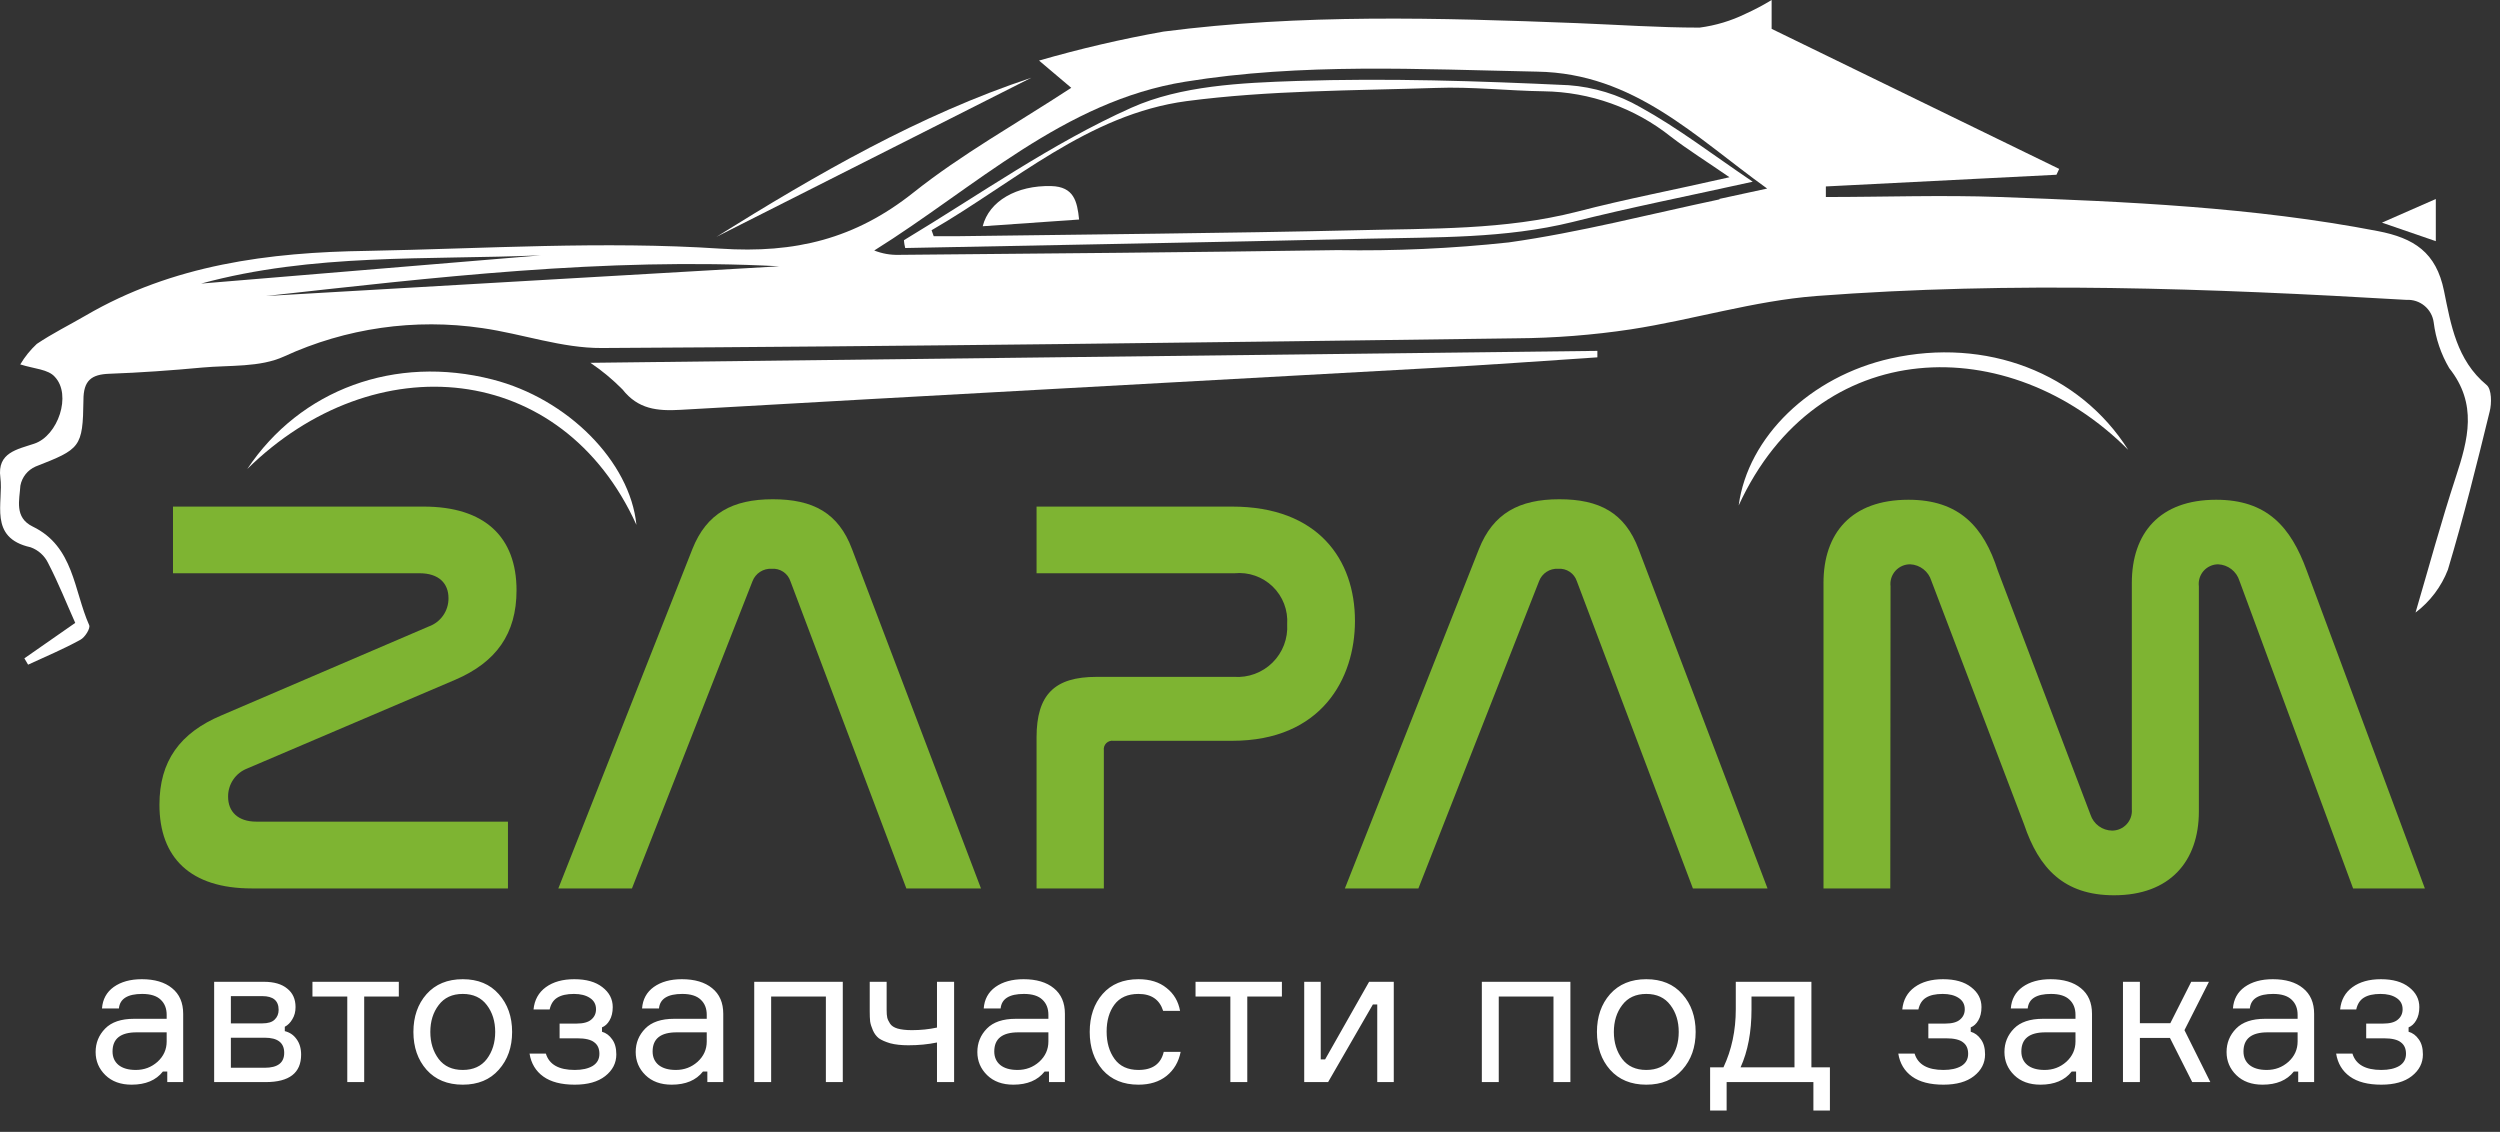
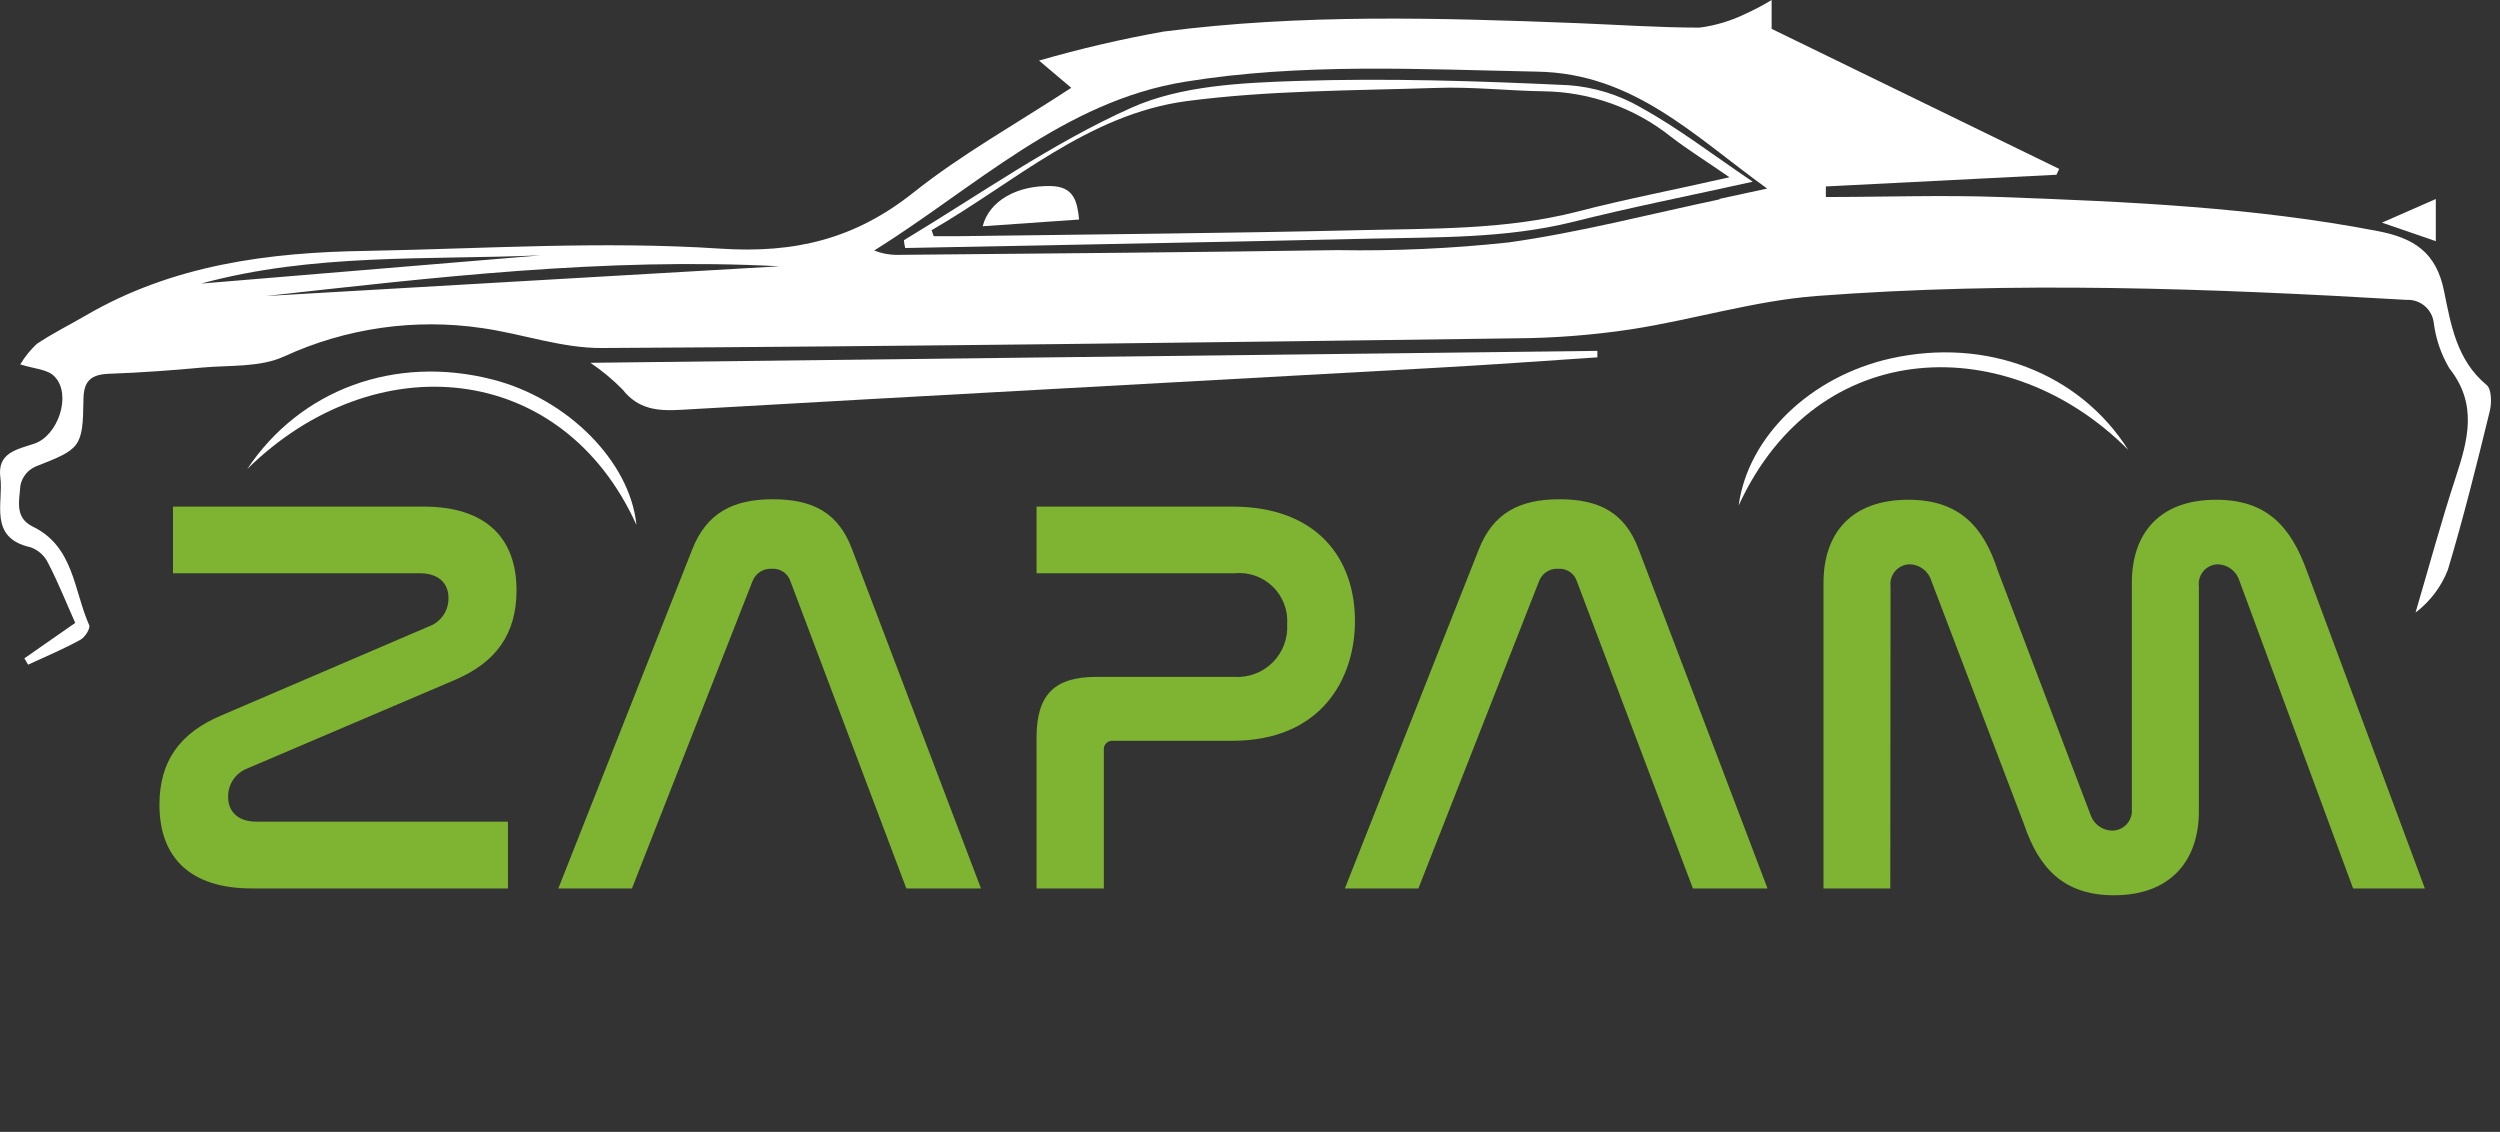
<svg xmlns="http://www.w3.org/2000/svg" width="201" height="91" viewBox="0 0 201 91" fill="none">
  <rect x="0" y="0" width="201" height="91" fill="#333333" stroke="none" />
  <path d="M199.919 30.95C197.509 28.95 197.049 26.09 196.499 23.39C195.869 20.28 194.079 19.14 191.179 18.58C181.179 16.65 170.969 16.21 160.799 15.84C156.149 15.67 151.479 15.84 146.799 15.84V14.99L165.339 14.05L165.559 13.58L142.439 2.32V0C141.763 0.413 141.062 0.783 140.339 1.11C139.178 1.678 137.931 2.052 136.649 2.22C133.369 2.22 130.089 1.99 126.799 1.86C115.699 1.43 104.589 1.11 93.539 2.54C90.168 3.142 86.83 3.92 83.539 4.87L86.129 7.06C81.699 9.96 77.309 12.4 73.429 15.49C68.759 19.2 63.95 20.39 57.91 19.99C48.499 19.37 39.009 19.99 29.549 20.17C21.619 20.28 13.889 21.28 6.869 25.38C5.559 26.14 4.209 26.81 2.959 27.65C2.439 28.133 1.991 28.689 1.629 29.3C2.779 29.66 3.879 29.69 4.409 30.3C5.779 31.75 4.669 35.03 2.759 35.67C1.399 36.13 -0.241 36.38 0.029 38.39C0.299 40.4 -0.971 43.24 2.459 44C3.078 44.222 3.585 44.678 3.869 45.27C4.699 46.87 5.369 48.56 6.049 50.08L1.959 52.93L2.259 53.44C3.659 52.79 5.099 52.19 6.459 51.44C6.829 51.25 7.289 50.51 7.169 50.26C5.929 47.47 5.939 43.94 2.639 42.34C1.129 41.61 1.569 40.2 1.639 39.04C1.703 38.705 1.848 38.391 2.06 38.124C2.273 37.858 2.547 37.647 2.859 37.51C6.459 36.1 6.659 35.99 6.709 32.16C6.709 30.59 7.349 30.1 8.799 30.05C11.299 29.96 13.799 29.78 16.269 29.55C18.479 29.35 20.899 29.55 22.839 28.66C27.82 26.371 33.357 25.579 38.779 26.38C41.989 26.84 45.179 28 48.38 27.98C72.889 27.85 97.379 27.53 121.899 27.2C124.986 27.18 128.067 26.94 131.119 26.48C136.119 25.71 141.009 24.19 146.009 23.8C161.829 22.6 177.659 23.18 193.479 24.11C194.005 24.08 194.523 24.25 194.929 24.586C195.335 24.921 195.6 25.398 195.669 25.92C195.83 27.219 196.255 28.472 196.919 29.6C199.209 32.48 198.439 35.33 197.449 38.35C196.269 41.95 195.279 45.61 194.209 49.25C195.378 48.367 196.279 47.176 196.809 45.81C198.069 41.61 199.129 37.35 200.169 33.09C200.339 32.44 200.339 31.29 199.919 30.95ZM16.169 22.8C25.169 20.35 34.339 20.91 43.469 20.53L16.169 22.8ZM21.379 23.8C34.699 22.33 48.609 20.67 62.66 21.41L21.379 23.8ZM138.249 16.03C132.609 17.22 126.999 18.69 121.299 19.49C116.733 19.983 112.141 20.189 107.549 20.11C95.799 20.29 84.039 20.38 72.289 20.49C71.606 20.511 70.925 20.392 70.289 20.14C78.389 15.08 85.529 8.14 95.289 6.57C104.639 5.05 114.129 5.57 123.589 5.76C131.369 5.89 136.299 11.01 142.079 15.16C140.859 15.41 139.559 15.72 138.249 15.99V16.03Z" fill="white" />
  <path d="M47.469 29.17C48.397 29.797 49.261 30.514 50.049 31.31C51.299 32.9 52.839 33.06 54.729 32.95C74.919 31.79 95.109 30.71 115.299 29.58C119.679 29.34 124.049 29.02 128.429 28.73V28.21L47.469 29.17Z" fill="white" />
  <path d="M39.589 30.51C31.769 28.51 24.149 31.3 19.879 37.71C30.109 27.65 45.189 28.99 51.169 42.2C50.659 37.11 45.639 32.05 39.589 30.51Z" fill="white" />
  <path d="M152.01 28.82C145.54 30.27 140.53 35.12 139.79 40.64C146.14 26.81 161.57 26.56 171.11 36.17C167.17 29.95 159.67 27.11 152.01 28.82Z" fill="white" />
-   <path d="M57.6 19.04L82.92 6.25C73.91 9.24 65.69 14 57.6 19.04Z" fill="white" />
  <path d="M195.839 16L191.509 17.9L195.839 19.39V16Z" fill="white" />
  <path d="M104.259 6.51C99.789 6.66 94.949 6.88 90.969 8.66C84.569 11.52 78.739 15.66 72.679 19.31C72.679 19.31 72.679 19.54 72.779 19.94C85.149 19.69 97.569 19.48 109.979 19.19C115.479 19.06 120.979 19.19 126.429 17.85C131.049 16.68 135.739 15.76 140.919 14.61C137.649 12.4 134.919 10.29 131.869 8.61C130.108 7.601 128.143 6.999 126.119 6.85C118.839 6.51 111.539 6.27 104.259 6.51ZM124.119 7.34C127.836 7.391 131.431 8.675 134.339 10.99C135.729 12.06 137.229 12.99 139.049 14.25C134.689 15.25 130.709 16 126.799 17.02C120.959 18.51 115.039 18.36 109.139 18.51C98.429 18.76 87.719 18.84 77.009 18.99H75.069L74.899 18.51C81.549 14.67 87.479 9.19 95.399 8.13C102.019 7.26 108.759 7.29 115.449 7.07C118.339 6.96 121.229 7.3 124.119 7.34Z" fill="white" />
  <path d="M84.519 14.96C81.729 14.89 79.519 16.17 79.009 18.19L86.759 17.65C86.609 16.18 86.339 15.01 84.519 14.96Z" fill="white" />
  <path d="M34.069 40.73C38.979 40.73 41.529 43.18 41.529 47.46C41.529 50.96 39.889 53.24 36.609 54.65L19.869 61.79C19.413 61.967 19.022 62.28 18.749 62.685C18.476 63.091 18.333 63.571 18.339 64.06C18.339 65.24 19.109 66.06 20.609 66.06H40.839V71.43H20.239C15.319 71.43 12.819 68.97 12.819 64.7C12.819 61.2 14.459 58.92 17.819 57.51L34.469 50.37C34.939 50.203 35.345 49.894 35.63 49.485C35.915 49.076 36.065 48.588 36.059 48.09C36.059 46.91 35.289 46.09 33.739 46.09H13.909V40.73H34.069Z" fill="#7EB432" />
  <path d="M50.81 71.43H44.89L55.67 44.14C56.81 41.27 58.9 40.14 62.13 40.14C65.36 40.14 67.41 41.23 68.5 44.14L78.87 71.43H72.87L63.55 46.73C63.448 46.419 63.244 46.152 62.972 45.971C62.7 45.789 62.376 45.705 62.05 45.73C61.718 45.71 61.39 45.797 61.111 45.976C60.832 46.156 60.618 46.42 60.5 46.73L50.81 71.43Z" fill="#7EB432" />
  <path d="M99.069 40.73C105.989 40.73 108.939 45 108.939 49.92C108.939 54.55 106.259 59.56 99.069 59.56H89.519C89.415 59.545 89.308 59.554 89.208 59.588C89.108 59.621 89.016 59.678 88.942 59.752C88.867 59.827 88.811 59.918 88.777 60.018C88.744 60.119 88.734 60.225 88.749 60.33V71.43H83.339V59.29C83.339 55.83 84.799 54.42 88.159 54.42H99.219C99.787 54.459 100.356 54.377 100.889 54.179C101.423 53.981 101.908 53.672 102.312 53.271C102.716 52.871 103.03 52.389 103.233 51.858C103.436 51.326 103.523 50.758 103.489 50.19C103.527 49.631 103.442 49.07 103.241 48.546C103.04 48.023 102.727 47.55 102.325 47.16C101.922 46.77 101.439 46.472 100.91 46.287C100.381 46.102 99.817 46.035 99.259 46.09H83.339V40.73H99.069Z" fill="#7EB432" />
  <path d="M114.039 71.43H108.129L118.909 44.14C120.049 41.27 122.139 40.14 125.369 40.14C128.599 40.14 130.639 41.23 131.739 44.14L142.109 71.43H136.109L126.779 46.73C126.677 46.419 126.474 46.152 126.202 45.971C125.93 45.789 125.605 45.705 125.279 45.73C124.949 45.709 124.621 45.795 124.344 45.975C124.067 46.156 123.855 46.42 123.739 46.73L114.039 71.43Z" fill="#7EB432" />
  <path d="M151.979 71.43H146.609V46.87C146.609 42.87 148.839 40.18 153.439 40.18C157.529 40.18 159.489 42.36 160.619 45.87L168.079 65.51C168.2 65.875 168.431 66.194 168.741 66.421C169.051 66.649 169.425 66.774 169.809 66.78C170.03 66.781 170.248 66.736 170.449 66.648C170.651 66.56 170.833 66.431 170.982 66.269C171.132 66.108 171.246 65.917 171.318 65.709C171.39 65.5 171.417 65.279 171.399 65.06V46.87C171.399 42.87 173.629 40.18 178.179 40.18C182.269 40.18 184.179 42.36 185.459 45.87L194.959 71.43H189.189L180.049 46.69C179.935 46.321 179.709 45.996 179.403 45.76C179.097 45.524 178.726 45.388 178.339 45.37C178.117 45.371 177.897 45.419 177.695 45.512C177.492 45.604 177.312 45.738 177.165 45.906C177.019 46.073 176.91 46.27 176.845 46.482C176.78 46.695 176.761 46.919 176.789 47.14V65.24C176.789 69.24 174.469 71.98 169.969 71.98C165.919 71.98 163.919 69.79 162.739 66.29L155.279 46.69C155.167 46.323 154.945 46 154.642 45.764C154.34 45.528 153.972 45.39 153.589 45.37C153.364 45.367 153.141 45.412 152.934 45.502C152.728 45.593 152.543 45.726 152.392 45.894C152.242 46.062 152.129 46.26 152.061 46.474C151.993 46.689 151.972 46.916 151.999 47.14L151.979 71.43Z" fill="#7EB432" />
-   <path d="M13.448 87V86.152H13.096C12.541 86.856 11.704 87.208 10.584 87.208C9.699 87.208 8.995 86.952 8.472 86.44C7.949 85.928 7.688 85.309 7.688 84.584C7.688 83.848 7.944 83.219 8.456 82.696C8.968 82.173 9.741 81.912 10.776 81.912H13.4V81.592C13.4 81.08 13.24 80.675 12.92 80.376C12.6 80.067 12.104 79.912 11.432 79.912C10.259 79.912 9.635 80.301 9.56 81.08H8.2C8.253 80.344 8.568 79.768 9.144 79.352C9.731 78.936 10.483 78.728 11.4 78.728C12.435 78.728 13.245 78.968 13.832 79.448C14.429 79.928 14.728 80.616 14.728 81.512V87H13.448ZM10.92 86.024C11.592 86.024 12.173 85.805 12.664 85.368C13.155 84.92 13.4 84.376 13.4 83.736V83H10.984C9.693 83 9.048 83.512 9.048 84.536C9.048 84.995 9.208 85.357 9.528 85.624C9.859 85.891 10.323 86.024 10.92 86.024ZM22.898 82.552V82.904C23.293 83 23.608 83.213 23.842 83.544C24.088 83.875 24.21 84.291 24.21 84.792C24.21 86.264 23.261 87 21.362 87H17.218V78.936H21.218C22.029 78.936 22.653 79.117 23.09 79.48C23.538 79.832 23.762 80.328 23.762 80.968C23.762 81.341 23.677 81.667 23.506 81.944C23.346 82.221 23.144 82.424 22.898 82.552ZM18.562 85.848H21.282C22.328 85.848 22.85 85.448 22.85 84.648C22.85 83.837 22.328 83.432 21.282 83.432H18.562V85.848ZM18.562 80.088V82.28H21.09C21.549 82.28 21.88 82.179 22.082 81.976C22.296 81.773 22.402 81.512 22.402 81.192C22.402 80.456 21.965 80.088 21.09 80.088H18.562ZM25.121 80.12V78.936H32.065V80.12H29.281V87H27.921V80.12H25.121ZM34.294 79.928C35.008 79.128 35.979 78.728 37.206 78.728C38.432 78.728 39.398 79.128 40.102 79.928C40.816 80.728 41.174 81.741 41.174 82.968C41.174 84.195 40.816 85.208 40.102 86.008C39.398 86.808 38.432 87.208 37.206 87.208C35.979 87.208 35.008 86.808 34.294 86.008C33.59 85.208 33.238 84.195 33.238 82.968C33.238 81.741 33.59 80.728 34.294 79.928ZM35.27 85.144C35.718 85.731 36.363 86.024 37.206 86.024C38.048 86.024 38.694 85.731 39.142 85.144C39.59 84.547 39.814 83.821 39.814 82.968C39.814 82.115 39.59 81.395 39.142 80.808C38.694 80.211 38.048 79.912 37.206 79.912C36.363 79.912 35.718 80.211 35.27 80.808C34.822 81.395 34.598 82.115 34.598 82.968C34.598 83.821 34.822 84.547 35.27 85.144ZM47.92 81.144C47.92 80.749 47.755 80.445 47.424 80.232C47.104 80.019 46.678 79.912 46.144 79.912C45.568 79.912 45.12 80.013 44.8 80.216C44.491 80.408 44.288 80.723 44.192 81.16H42.896C42.971 80.392 43.302 79.795 43.888 79.368C44.475 78.941 45.238 78.728 46.176 78.728C47.136 78.728 47.888 78.941 48.432 79.368C48.987 79.795 49.264 80.328 49.264 80.968C49.264 81.395 49.179 81.752 49.008 82.04C48.848 82.317 48.646 82.504 48.4 82.6V82.952C48.731 83.048 49.003 83.251 49.216 83.56C49.44 83.859 49.552 84.264 49.552 84.776C49.552 85.469 49.254 86.051 48.656 86.52C48.07 86.979 47.254 87.208 46.208 87.208C45.131 87.208 44.288 86.989 43.68 86.552C43.072 86.115 42.704 85.501 42.576 84.712H43.888C44.155 85.587 44.928 86.024 46.208 86.024C46.806 86.024 47.286 85.917 47.648 85.704C48.011 85.48 48.192 85.155 48.192 84.728C48.192 84.312 48.054 84.003 47.776 83.8C47.51 83.587 47.056 83.48 46.416 83.48H44.992V82.296H46.352C46.896 82.296 47.291 82.189 47.536 81.976C47.792 81.763 47.92 81.485 47.92 81.144ZM56.87 87V86.152H56.518C55.963 86.856 55.126 87.208 54.006 87.208C53.12 87.208 52.416 86.952 51.894 86.44C51.371 85.928 51.11 85.309 51.11 84.584C51.11 83.848 51.366 83.219 51.878 82.696C52.39 82.173 53.163 81.912 54.198 81.912H56.822V81.592C56.822 81.08 56.662 80.675 56.342 80.376C56.022 80.067 55.526 79.912 54.854 79.912C53.681 79.912 53.056 80.301 52.982 81.08H51.622C51.675 80.344 51.99 79.768 52.566 79.352C53.153 78.936 53.904 78.728 54.822 78.728C55.856 78.728 56.667 78.968 57.254 79.448C57.851 79.928 58.15 80.616 58.15 81.512V87H56.87ZM54.342 86.024C55.014 86.024 55.595 85.805 56.086 85.368C56.577 84.92 56.822 84.376 56.822 83.736V83H54.406C53.115 83 52.47 83.512 52.47 84.536C52.47 84.995 52.63 85.357 52.95 85.624C53.281 85.891 53.745 86.024 54.342 86.024ZM67.76 87H66.4V80.12H62V87H60.64V78.936H67.76V87ZM69.926 78.936H71.286V81.208C71.286 81.464 71.302 81.667 71.334 81.816C71.366 81.955 71.441 82.115 71.558 82.296C71.675 82.477 71.878 82.611 72.166 82.696C72.465 82.781 72.849 82.824 73.318 82.824C74.022 82.824 74.694 82.755 75.334 82.616V78.936H76.71V87H75.334V83.816C74.62 83.965 73.852 84.04 73.03 84.04C72.465 84.04 71.98 83.987 71.574 83.88C71.18 83.763 70.876 83.629 70.662 83.48C70.46 83.32 70.299 83.107 70.182 82.84C70.065 82.573 69.99 82.333 69.958 82.12C69.937 81.907 69.926 81.64 69.926 81.32V78.936ZM84.339 87V86.152H83.987C83.432 86.856 82.595 87.208 81.475 87.208C80.589 87.208 79.885 86.952 79.363 86.44C78.84 85.928 78.579 85.309 78.579 84.584C78.579 83.848 78.835 83.219 79.347 82.696C79.859 82.173 80.632 81.912 81.667 81.912H84.291V81.592C84.291 81.08 84.131 80.675 83.811 80.376C83.491 80.067 82.995 79.912 82.323 79.912C81.149 79.912 80.525 80.301 80.451 81.08H79.091C79.144 80.344 79.459 79.768 80.035 79.352C80.621 78.936 81.373 78.728 82.291 78.728C83.325 78.728 84.136 78.968 84.723 79.448C85.32 79.928 85.619 80.616 85.619 81.512V87H84.339ZM81.811 86.024C82.483 86.024 83.064 85.805 83.555 85.368C84.045 84.92 84.291 84.376 84.291 83.736V83H81.875C80.584 83 79.939 83.512 79.939 84.536C79.939 84.995 80.099 85.357 80.419 85.624C80.749 85.891 81.213 86.024 81.811 86.024ZM93.565 84.568H94.925C94.765 85.379 94.386 86.024 93.789 86.504C93.202 86.973 92.45 87.208 91.533 87.208C90.317 87.208 89.357 86.813 88.653 86.024C87.96 85.224 87.613 84.205 87.613 82.968C87.613 81.72 87.96 80.701 88.653 79.912C89.346 79.123 90.306 78.728 91.533 78.728C92.461 78.728 93.213 78.963 93.789 79.432C94.376 79.891 94.738 80.504 94.877 81.272H93.517C93.229 80.365 92.567 79.912 91.533 79.912C90.669 79.912 90.023 80.2 89.597 80.776C89.181 81.341 88.973 82.061 88.973 82.936C88.973 83.821 89.186 84.557 89.613 85.144C90.04 85.731 90.68 86.024 91.533 86.024C92.663 86.024 93.341 85.539 93.565 84.568ZM96.121 80.12V78.936H103.065V80.12H100.281V87H98.921V80.12H96.121ZM106.779 87H104.859V78.936H106.187V85.176H106.539L110.075 78.936H112.059V87H110.731V80.76H110.379L106.779 87ZM126.26 87H124.9V80.12H120.5V87H119.14V78.936H126.26V87ZM129.45 79.928C130.165 79.128 131.135 78.728 132.362 78.728C133.589 78.728 134.554 79.128 135.258 79.928C135.973 80.728 136.33 81.741 136.33 82.968C136.33 84.195 135.973 85.208 135.258 86.008C134.554 86.808 133.589 87.208 132.362 87.208C131.135 87.208 130.165 86.808 129.45 86.008C128.746 85.208 128.394 84.195 128.394 82.968C128.394 81.741 128.746 80.728 129.45 79.928ZM130.426 85.144C130.874 85.731 131.519 86.024 132.362 86.024C133.205 86.024 133.85 85.731 134.298 85.144C134.746 84.547 134.97 83.821 134.97 82.968C134.97 82.115 134.746 81.395 134.298 80.808C133.85 80.211 133.205 79.912 132.362 79.912C131.519 79.912 130.874 80.211 130.426 80.808C129.978 81.395 129.754 82.115 129.754 82.968C129.754 83.821 129.978 84.547 130.426 85.144ZM145.637 85.816H147.125V89.288H145.797V87H138.821V89.288H137.493V85.816H138.565C139.226 84.408 139.557 82.851 139.557 81.144V78.936H145.637V85.816ZM144.277 85.816V80.12H140.821V81.144C140.821 82.968 140.527 84.525 139.941 85.816H144.277ZM157.967 81.144C157.967 80.749 157.802 80.445 157.471 80.232C157.151 80.019 156.725 79.912 156.191 79.912C155.615 79.912 155.167 80.013 154.847 80.216C154.538 80.408 154.335 80.723 154.239 81.16H152.943C153.018 80.392 153.349 79.795 153.935 79.368C154.522 78.941 155.285 78.728 156.223 78.728C157.183 78.728 157.935 78.941 158.479 79.368C159.034 79.795 159.311 80.328 159.311 80.968C159.311 81.395 159.226 81.752 159.055 82.04C158.895 82.317 158.693 82.504 158.447 82.6V82.952C158.778 83.048 159.05 83.251 159.263 83.56C159.487 83.859 159.599 84.264 159.599 84.776C159.599 85.469 159.301 86.051 158.703 86.52C158.117 86.979 157.301 87.208 156.255 87.208C155.178 87.208 154.335 86.989 153.727 86.552C153.119 86.115 152.751 85.501 152.623 84.712H153.935C154.202 85.587 154.975 86.024 156.255 86.024C156.853 86.024 157.333 85.917 157.695 85.704C158.058 85.48 158.239 85.155 158.239 84.728C158.239 84.312 158.101 84.003 157.823 83.8C157.557 83.587 157.103 83.48 156.463 83.48H155.039V82.296H156.399C156.943 82.296 157.338 82.189 157.583 81.976C157.839 81.763 157.967 81.485 157.967 81.144ZM166.917 87V86.152H166.565C166.01 86.856 165.173 87.208 164.053 87.208C163.167 87.208 162.463 86.952 161.941 86.44C161.418 85.928 161.157 85.309 161.157 84.584C161.157 83.848 161.413 83.219 161.925 82.696C162.437 82.173 163.21 81.912 164.245 81.912H166.869V81.592C166.869 81.08 166.709 80.675 166.389 80.376C166.069 80.067 165.573 79.912 164.901 79.912C163.727 79.912 163.103 80.301 163.029 81.08H161.669C161.722 80.344 162.037 79.768 162.613 79.352C163.199 78.936 163.951 78.728 164.869 78.728C165.903 78.728 166.714 78.968 167.301 79.448C167.898 79.928 168.197 80.616 168.197 81.512V87H166.917ZM164.389 86.024C165.061 86.024 165.642 85.805 166.133 85.368C166.623 84.92 166.869 84.376 166.869 83.736V83H164.453C163.162 83 162.517 83.512 162.517 84.536C162.517 84.995 162.677 85.357 162.997 85.624C163.327 85.891 163.791 86.024 164.389 86.024ZM176.255 87L174.463 83.448H172.047V87H170.687V78.936H172.047V82.264H174.495L176.175 78.936H177.599L175.631 82.824L177.711 87H176.255ZM184.776 87V86.152H184.424C183.869 86.856 183.032 87.208 181.912 87.208C181.027 87.208 180.323 86.952 179.8 86.44C179.277 85.928 179.016 85.309 179.016 84.584C179.016 83.848 179.272 83.219 179.784 82.696C180.296 82.173 181.069 81.912 182.104 81.912H184.728V81.592C184.728 81.08 184.568 80.675 184.248 80.376C183.928 80.067 183.432 79.912 182.76 79.912C181.587 79.912 180.963 80.301 180.888 81.08H179.528C179.581 80.344 179.896 79.768 180.472 79.352C181.059 78.936 181.811 78.728 182.728 78.728C183.763 78.728 184.573 78.968 185.16 79.448C185.757 79.928 186.056 80.616 186.056 81.512V87H184.776ZM182.248 86.024C182.92 86.024 183.501 85.805 183.992 85.368C184.483 84.92 184.728 84.376 184.728 83.736V83H182.312C181.021 83 180.376 83.512 180.376 84.536C180.376 84.995 180.536 85.357 180.856 85.624C181.187 85.891 181.651 86.024 182.248 86.024ZM193.17 81.144C193.17 80.749 193.005 80.445 192.674 80.232C192.354 80.019 191.928 79.912 191.394 79.912C190.818 79.912 190.37 80.013 190.05 80.216C189.741 80.408 189.538 80.723 189.442 81.16H188.146C188.221 80.392 188.552 79.795 189.138 79.368C189.725 78.941 190.488 78.728 191.426 78.728C192.386 78.728 193.138 78.941 193.682 79.368C194.237 79.795 194.514 80.328 194.514 80.968C194.514 81.395 194.429 81.752 194.258 82.04C194.098 82.317 193.896 82.504 193.65 82.6V82.952C193.981 83.048 194.253 83.251 194.466 83.56C194.69 83.859 194.802 84.264 194.802 84.776C194.802 85.469 194.504 86.051 193.906 86.52C193.32 86.979 192.504 87.208 191.458 87.208C190.381 87.208 189.538 86.989 188.93 86.552C188.322 86.115 187.954 85.501 187.826 84.712H189.138C189.405 85.587 190.178 86.024 191.458 86.024C192.056 86.024 192.536 85.917 192.898 85.704C193.261 85.48 193.442 85.155 193.442 84.728C193.442 84.312 193.304 84.003 193.026 83.8C192.76 83.587 192.306 83.48 191.666 83.48H190.242V82.296H191.602C192.146 82.296 192.541 82.189 192.786 81.976C193.042 81.763 193.17 81.485 193.17 81.144Z" fill="white" />
</svg>